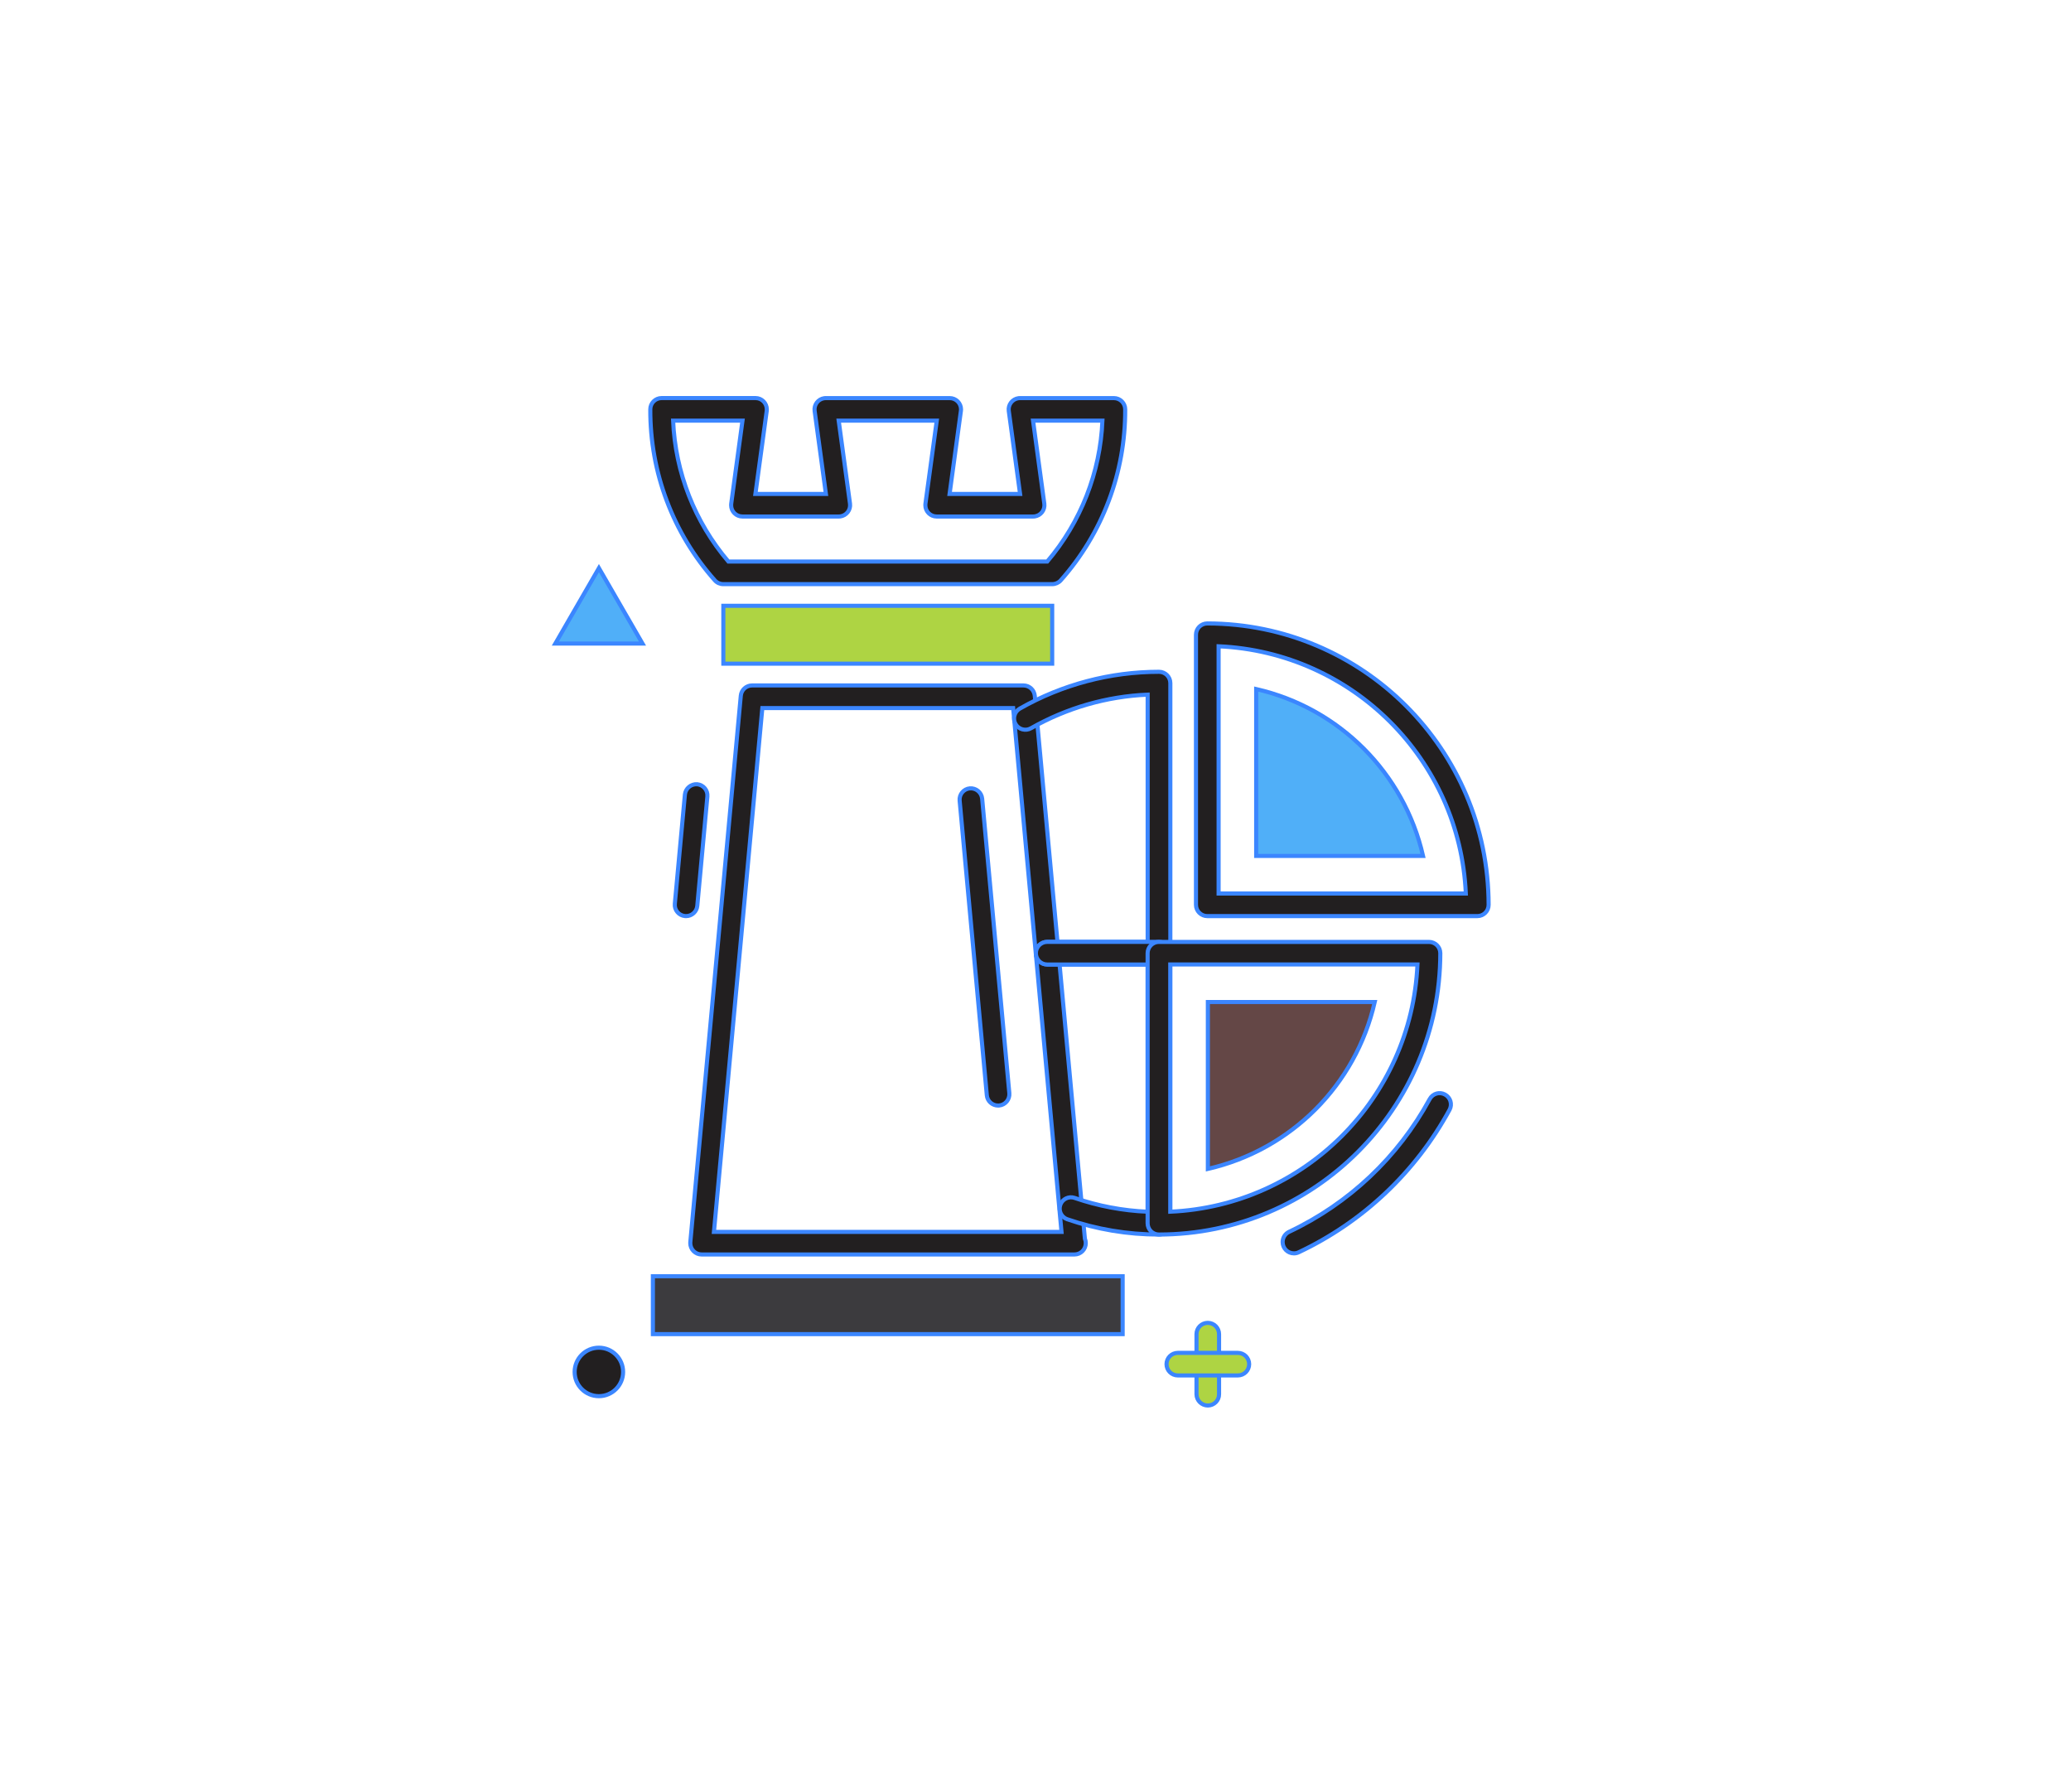
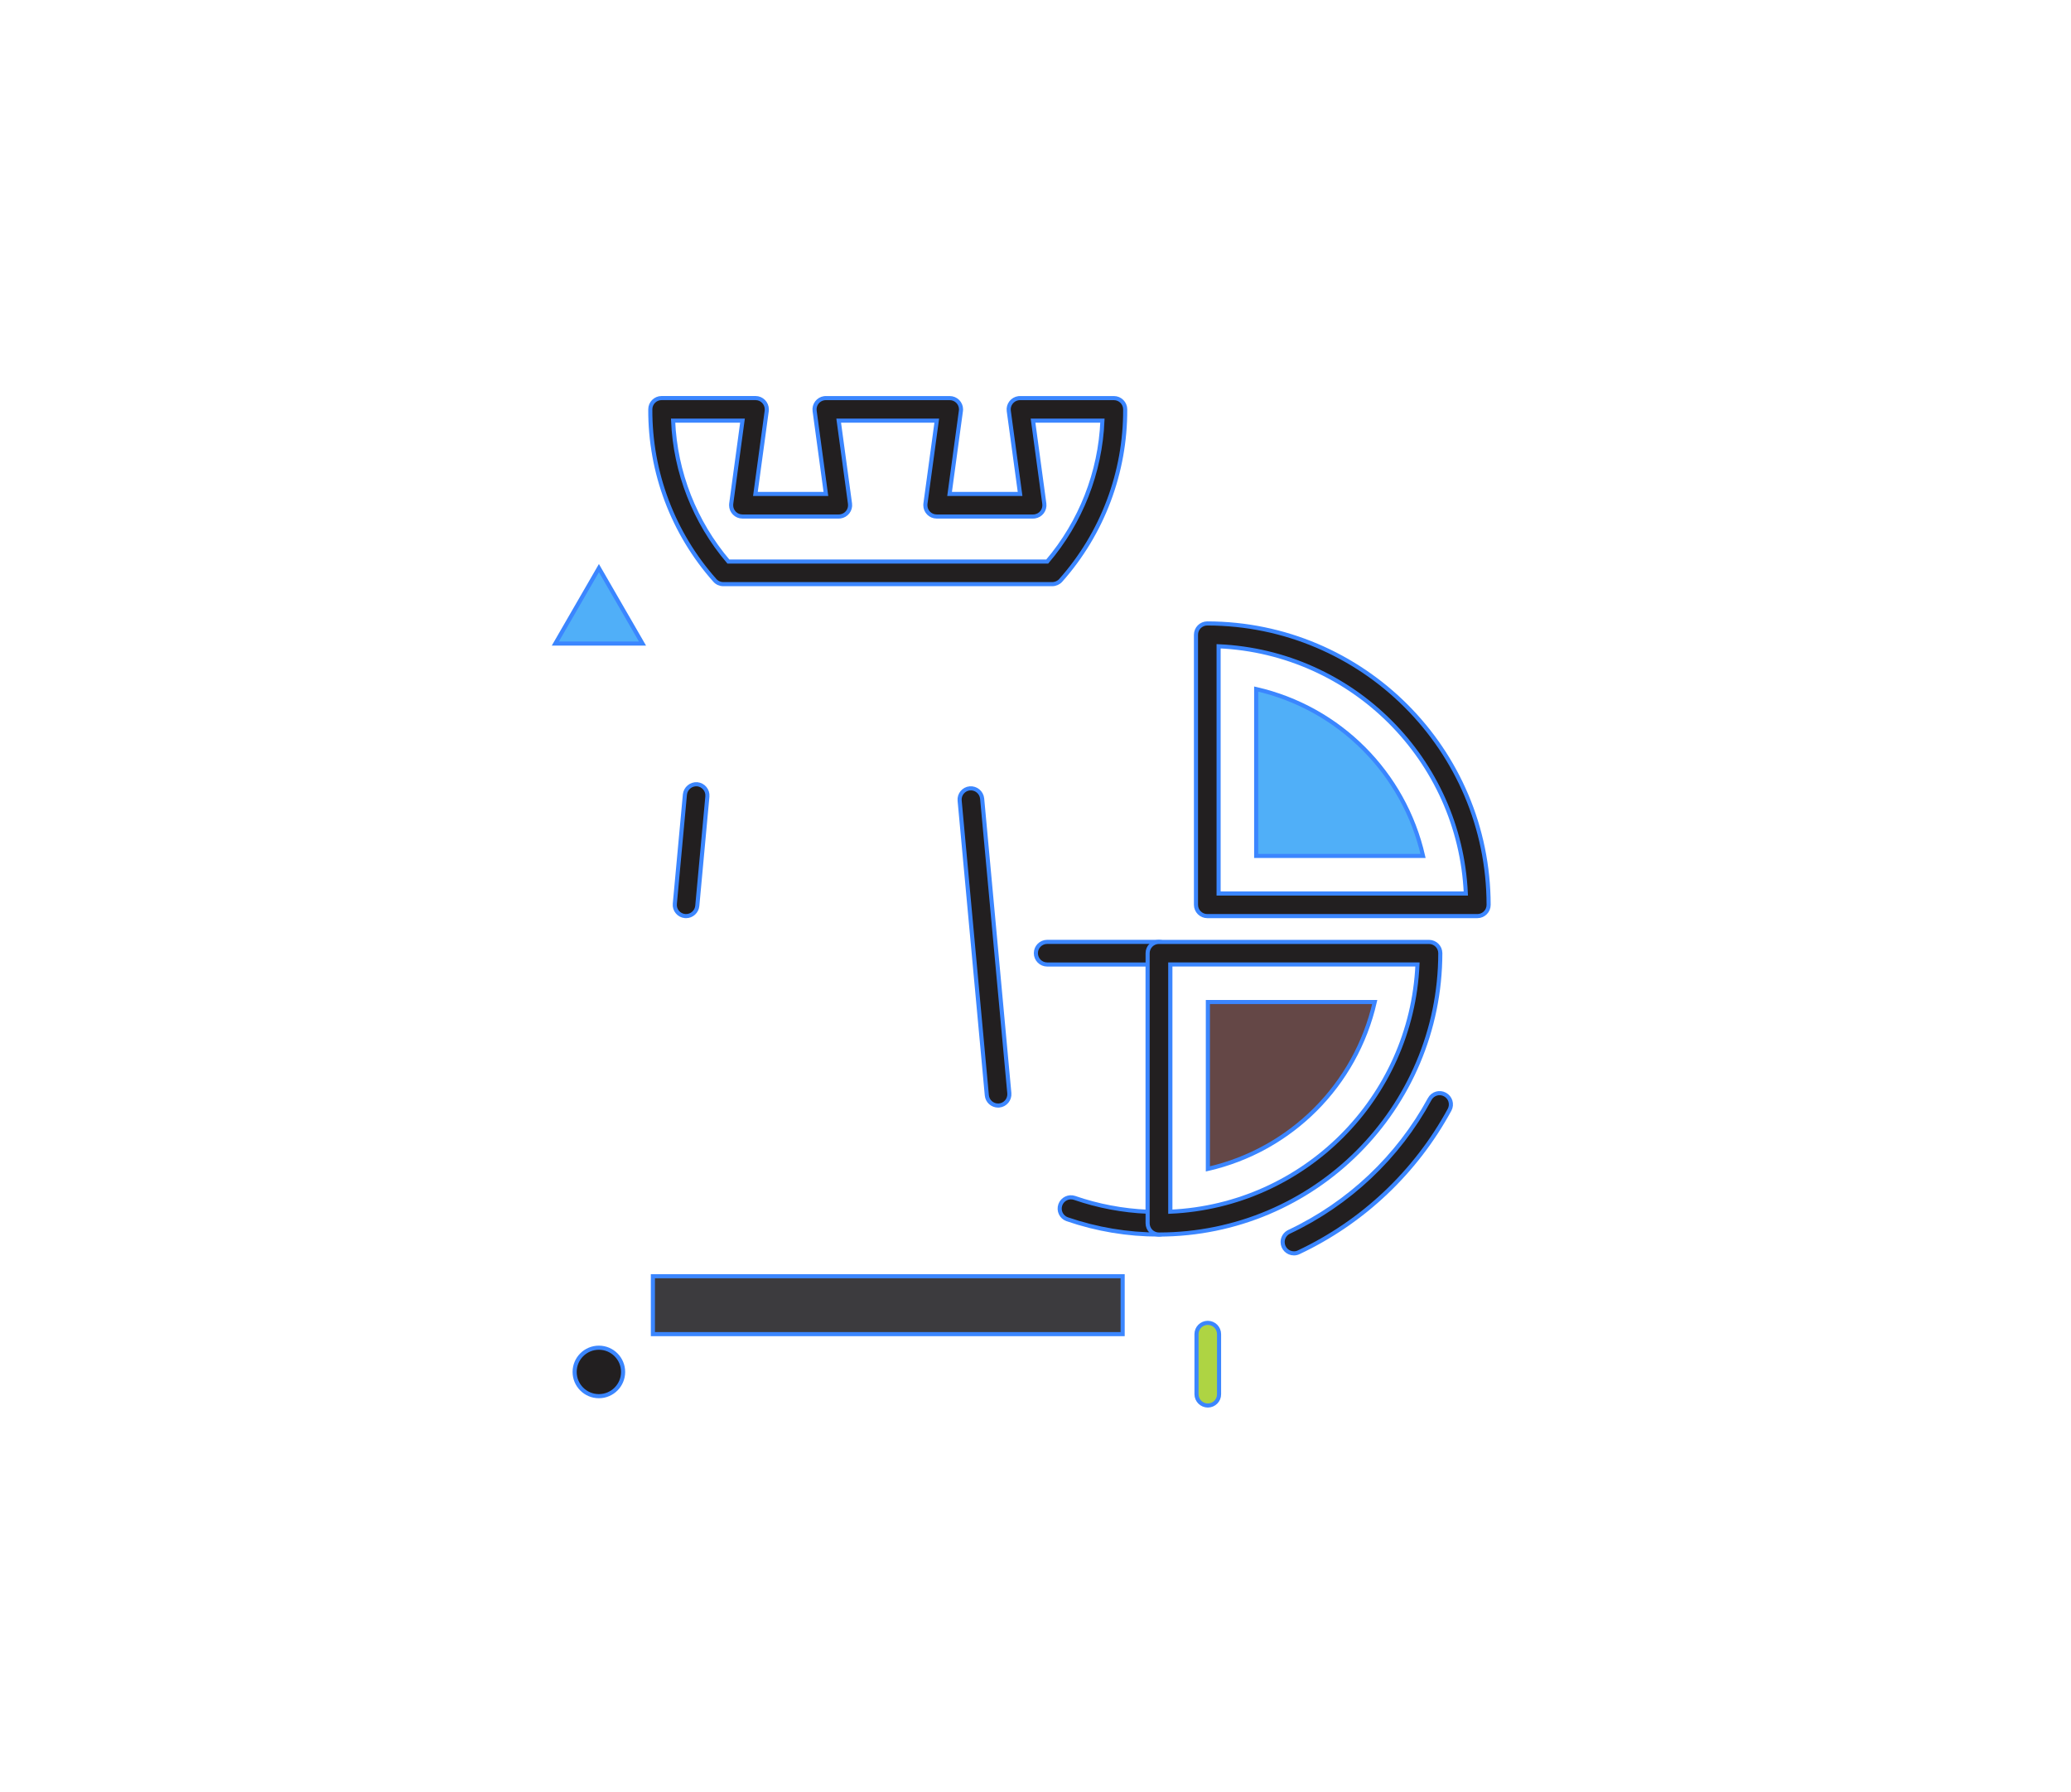
<svg xmlns="http://www.w3.org/2000/svg" width="100%" height="100%" viewBox="0 0 505 437" version="1.1" xml:space="preserve" style="fill-rule:evenodd;clip-rule:evenodd;">
  <g transform="matrix(1,0,0,1,54.031,48.716)">
    <g id="Group_4224">
      <g id="_04">
-         <path id="Path_23" d="M207.97,257.15L117.05,257.15C115.53,257.15 114.29,255.91 114.29,254.39C114.29,254.3 114.29,254.22 114.3,254.13L126.61,120.91C126.74,119.49 127.93,118.41 129.35,118.41L195.54,118.41C196.96,118.41 198.15,119.5 198.29,120.91L210.51,253.29C210.66,253.64 210.73,254.01 210.73,254.38C210.73,255.91 209.5,257.15 207.97,257.15C207.98,257.15 207.98,257.15 207.97,257.15ZM120.06,251.64L204.81,251.64L193.02,123.93L131.86,123.93L120.06,251.64Z" style="fill:rgb(34,31,32);fill-rule:nonzero;stroke:rgb(59,134,255);stroke-width:1px;" />
-         <rect id="Rectangle_2" x="122.35" y="98.99" width="80.19" height="14.11" style="fill:rgb(174,212,67);stroke:rgb(59,134,255);stroke-width:1px;" />
        <rect id="Rectangle_3" x="105.17" y="262.46" width="114.55" height="14.11" style="fill:rgb(60,59,62);stroke:rgb(59,134,255);stroke-width:1px;" />
        <path id="Path_24" d="M202.58,93.71L122.33,93.71C121.55,93.71 120.8,93.38 120.28,92.79C110.07,81.3 104.47,66.45 104.54,51.09C104.54,49.57 105.77,48.34 107.29,48.34L130.2,48.34C131.72,48.34 132.95,49.57 132.95,51.1C132.95,51.22 132.94,51.35 132.93,51.47L130.17,71.72L147.36,71.72L144.61,51.47C144.41,49.96 145.46,48.58 146.97,48.37C147.09,48.35 147.21,48.35 147.34,48.35L177.55,48.35C179.07,48.35 180.3,49.57 180.31,51.09C180.31,51.22 180.3,51.34 180.28,51.47L177.52,71.72L194.71,71.72L191.95,51.47C191.75,49.96 192.82,48.57 194.33,48.37C194.45,48.35 194.56,48.35 194.68,48.35L217.59,48.35C219.11,48.35 220.34,49.58 220.34,51.1C220.41,66.46 214.81,81.32 204.61,92.8C204.1,93.37 203.36,93.7 202.58,93.71ZM123.58,88.2L201.33,88.2C209.52,78.57 214.26,66.48 214.79,53.85L197.87,53.85L200.62,74.1C200.82,75.61 199.77,76.99 198.26,77.2C198.14,77.22 198.01,77.22 197.89,77.22L174.36,77.22C172.84,77.22 171.61,75.99 171.61,74.47C171.61,74.35 171.62,74.22 171.63,74.1L174.39,53.85L150.48,53.85L153.24,74.1C153.44,75.61 152.37,77 150.86,77.2C150.74,77.22 150.63,77.22 150.51,77.22L127,77.22C125.48,77.22 124.25,75.99 124.25,74.47C124.25,74.35 124.26,74.22 124.27,74.1L127.02,53.85L110.1,53.85C110.64,66.47 115.38,78.57 123.58,88.2Z" style="fill:rgb(34,31,32);fill-rule:nonzero;stroke:rgb(59,134,255);stroke-width:1px;" />
-         <path id="Path_25" d="M228.58,186.45L201.32,186.45C199.8,186.45 198.56,185.22 198.56,183.69C198.56,182.17 199.79,180.93 201.32,180.93L225.82,180.93L225.82,120.65C215.83,121.08 206.09,123.89 197.39,128.83C196.08,129.6 194.39,129.16 193.62,127.85C192.85,126.54 193.29,124.85 194.6,124.08C194.62,124.07 194.64,124.05 194.67,124.04C205.01,118.17 216.69,115.08 228.59,115.08C230.11,115.08 231.34,116.31 231.35,117.84L231.35,183.69C231.34,185.21 230.1,186.44 228.58,186.45Z" style="fill:rgb(34,31,32);fill-rule:nonzero;stroke:rgb(59,134,255);stroke-width:1px;" />
        <path id="Path_26" d="M228.58,252.29C220.96,252.3 213.38,251.03 206.17,248.55C204.74,248.03 204.01,246.45 204.53,245.02C205.04,243.62 206.57,242.88 207.98,243.35C213.73,245.34 219.74,246.47 225.82,246.73L225.82,186.45L201.32,186.45C199.8,186.45 198.56,185.22 198.56,183.69C198.56,182.17 199.79,180.93 201.32,180.93L228.58,180.93C230.1,180.93 231.33,182.16 231.33,183.68L231.33,249.53C231.33,251.06 230.1,252.29 228.58,252.29Z" style="fill:rgb(34,31,32);fill-rule:nonzero;stroke:rgb(59,134,255);stroke-width:1px;" />
        <path id="Path_27" d="M261.49,256.88C259.97,256.88 258.73,255.65 258.73,254.12C258.73,253.05 259.35,252.07 260.32,251.62C274.89,244.74 286.89,233.41 294.59,219.26C295.31,217.92 296.98,217.42 298.32,218.15C299.66,218.87 300.16,220.54 299.43,221.88C291.17,237.07 278.3,249.23 262.66,256.61C262.3,256.79 261.9,256.88 261.49,256.88Z" style="fill:rgb(34,31,32);fill-rule:nonzero;stroke:rgb(59,134,255);stroke-width:1px;" />
        <path id="Path_28" d="M228.57,252.29C227.05,252.29 225.81,251.06 225.81,249.54L225.81,183.69C225.81,182.17 227.05,180.93 228.57,180.94L294.42,180.94C295.94,180.94 297.17,182.17 297.18,183.69C297.13,221.55 266.45,252.25 228.57,252.29ZM231.33,186.44L231.33,246.72C263.99,245.25 290.14,219.11 291.61,186.44L231.33,186.44Z" style="fill:rgb(34,31,32);fill-rule:nonzero;stroke:rgb(59,134,255);stroke-width:1px;" />
        <path id="Path_29" d="M240.5,195.6L281.19,195.6C276.56,215.85 260.75,231.66 240.5,236.29L240.5,195.6Z" style="fill:rgb(100,71,70);fill-rule:nonzero;stroke:rgb(59,134,255);stroke-width:1px;" />
        <path id="Path_30" d="M306.21,174.65L240.36,174.65C238.84,174.65 237.6,173.41 237.6,171.89L237.6,106.05C237.6,104.53 238.83,103.29 240.36,103.29C278.23,103.34 308.91,134.02 308.96,171.89C308.97,173.41 307.74,174.65 306.21,174.65ZM243.12,169.14L303.4,169.14C301.93,136.48 275.79,110.33 243.12,108.86L243.12,169.14Z" style="fill:rgb(34,31,32);fill-rule:nonzero;stroke:rgb(59,134,255);stroke-width:1px;" />
        <path id="Path_31" d="M252.28,159.98L252.28,119.29C272.53,123.91 288.34,139.73 292.97,159.98L252.28,159.98Z" style="fill:rgb(80,175,248);fill-rule:nonzero;stroke:rgb(59,134,255);stroke-width:1px;" />
        <path id="Path_32" d="M113.26,174.65C113.17,174.65 113.09,174.65 113,174.64C111.49,174.5 110.37,173.16 110.52,171.65L112.98,144.99C113.15,143.49 114.47,142.4 115.97,142.5C117.48,142.64 118.6,143.97 118.46,145.49L118.46,145.5L116,172.14C115.87,173.56 114.68,174.65 113.26,174.65Z" style="fill:rgb(34,31,32);fill-rule:nonzero;stroke:rgb(59,134,255);stroke-width:1px;" />
        <path id="Path_33" d="M189.34,220.84C187.92,220.84 186.73,219.76 186.6,218.34L179.97,146.49C179.83,144.98 180.94,143.64 182.45,143.5L182.46,143.5C183.97,143.38 185.3,144.48 185.46,145.99L192.09,217.84C192.22,219.35 191.11,220.69 189.6,220.83C189.51,220.83 189.42,220.84 189.34,220.84Z" style="fill:rgb(34,31,32);fill-rule:nonzero;stroke:rgb(59,134,255);stroke-width:1px;" />
        <path id="Path_34" d="M81.38,108.2L92.01,89.8L102.64,108.2L81.38,108.2Z" style="fill:rgb(80,175,248);fill-rule:nonzero;stroke:rgb(59,134,255);stroke-width:1px;" />
        <path id="Path_35" d="M97.91,285.79C97.91,289.05 95.27,291.7 92,291.7C88.74,291.7 86.09,289.06 86.09,285.79C86.09,282.53 88.73,279.88 92,279.88C95.27,279.88 97.91,282.53 97.91,285.79L97.91,285.79Z" style="fill:rgb(34,31,32);fill-rule:nonzero;stroke:rgb(59,134,255);stroke-width:1px;" />
        <g id="Group_3" transform="matrix(1,0,0,1,90.698,137.223)">
          <path id="Path_36" d="M149.79,156.75C148.27,156.75 147.04,155.52 147.03,154L147.03,139.35C147.03,137.83 148.26,136.6 149.78,136.6C151.3,136.6 152.53,137.83 152.53,139.35L152.53,154C152.55,155.51 151.32,156.75 149.79,156.75L149.79,156.75Z" style="fill:rgb(174,212,67);fill-rule:nonzero;stroke:rgb(59,134,255);stroke-width:1px;" />
-           <path id="Path_37" d="M157.12,149.42L142.47,149.42C140.95,149.42 139.72,148.19 139.72,146.67C139.72,145.15 140.95,143.92 142.47,143.92L157.12,143.92C158.64,143.92 159.87,145.15 159.87,146.67C159.87,148.19 158.64,149.42 157.12,149.42Z" style="fill:rgb(174,212,67);fill-rule:nonzero;stroke:rgb(59,134,255);stroke-width:1px;" />
        </g>
      </g>
    </g>
  </g>
</svg>